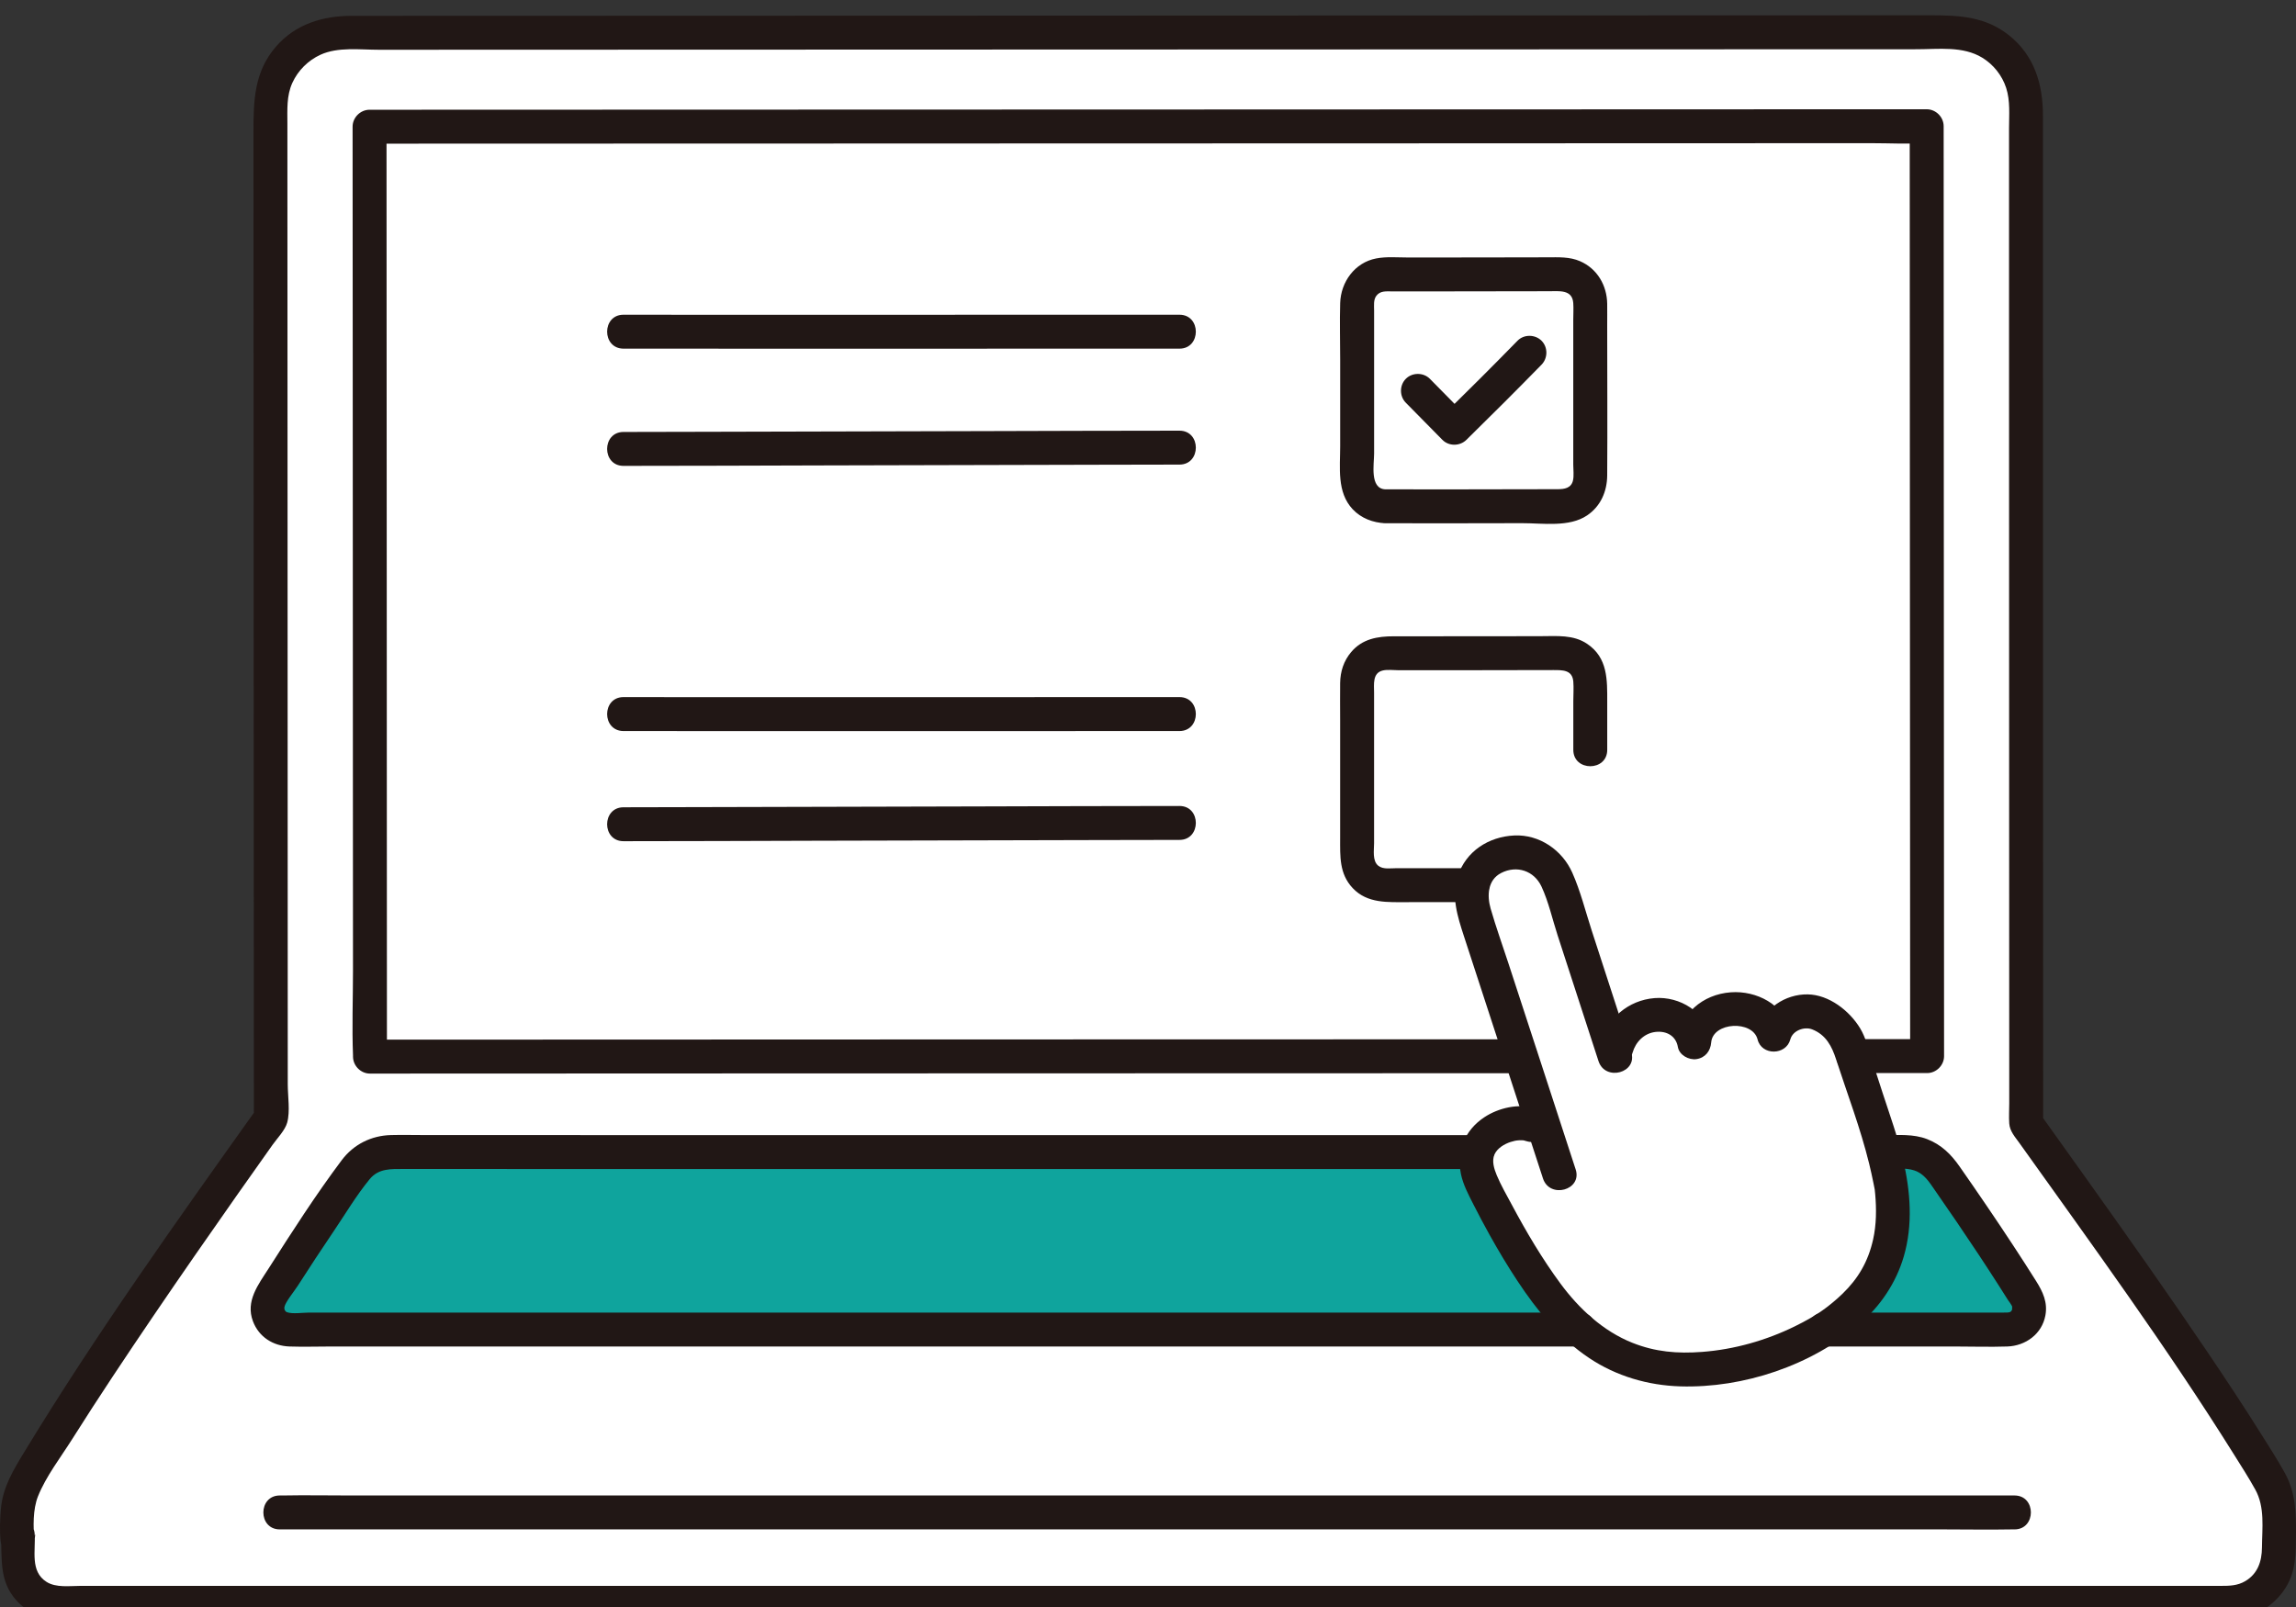
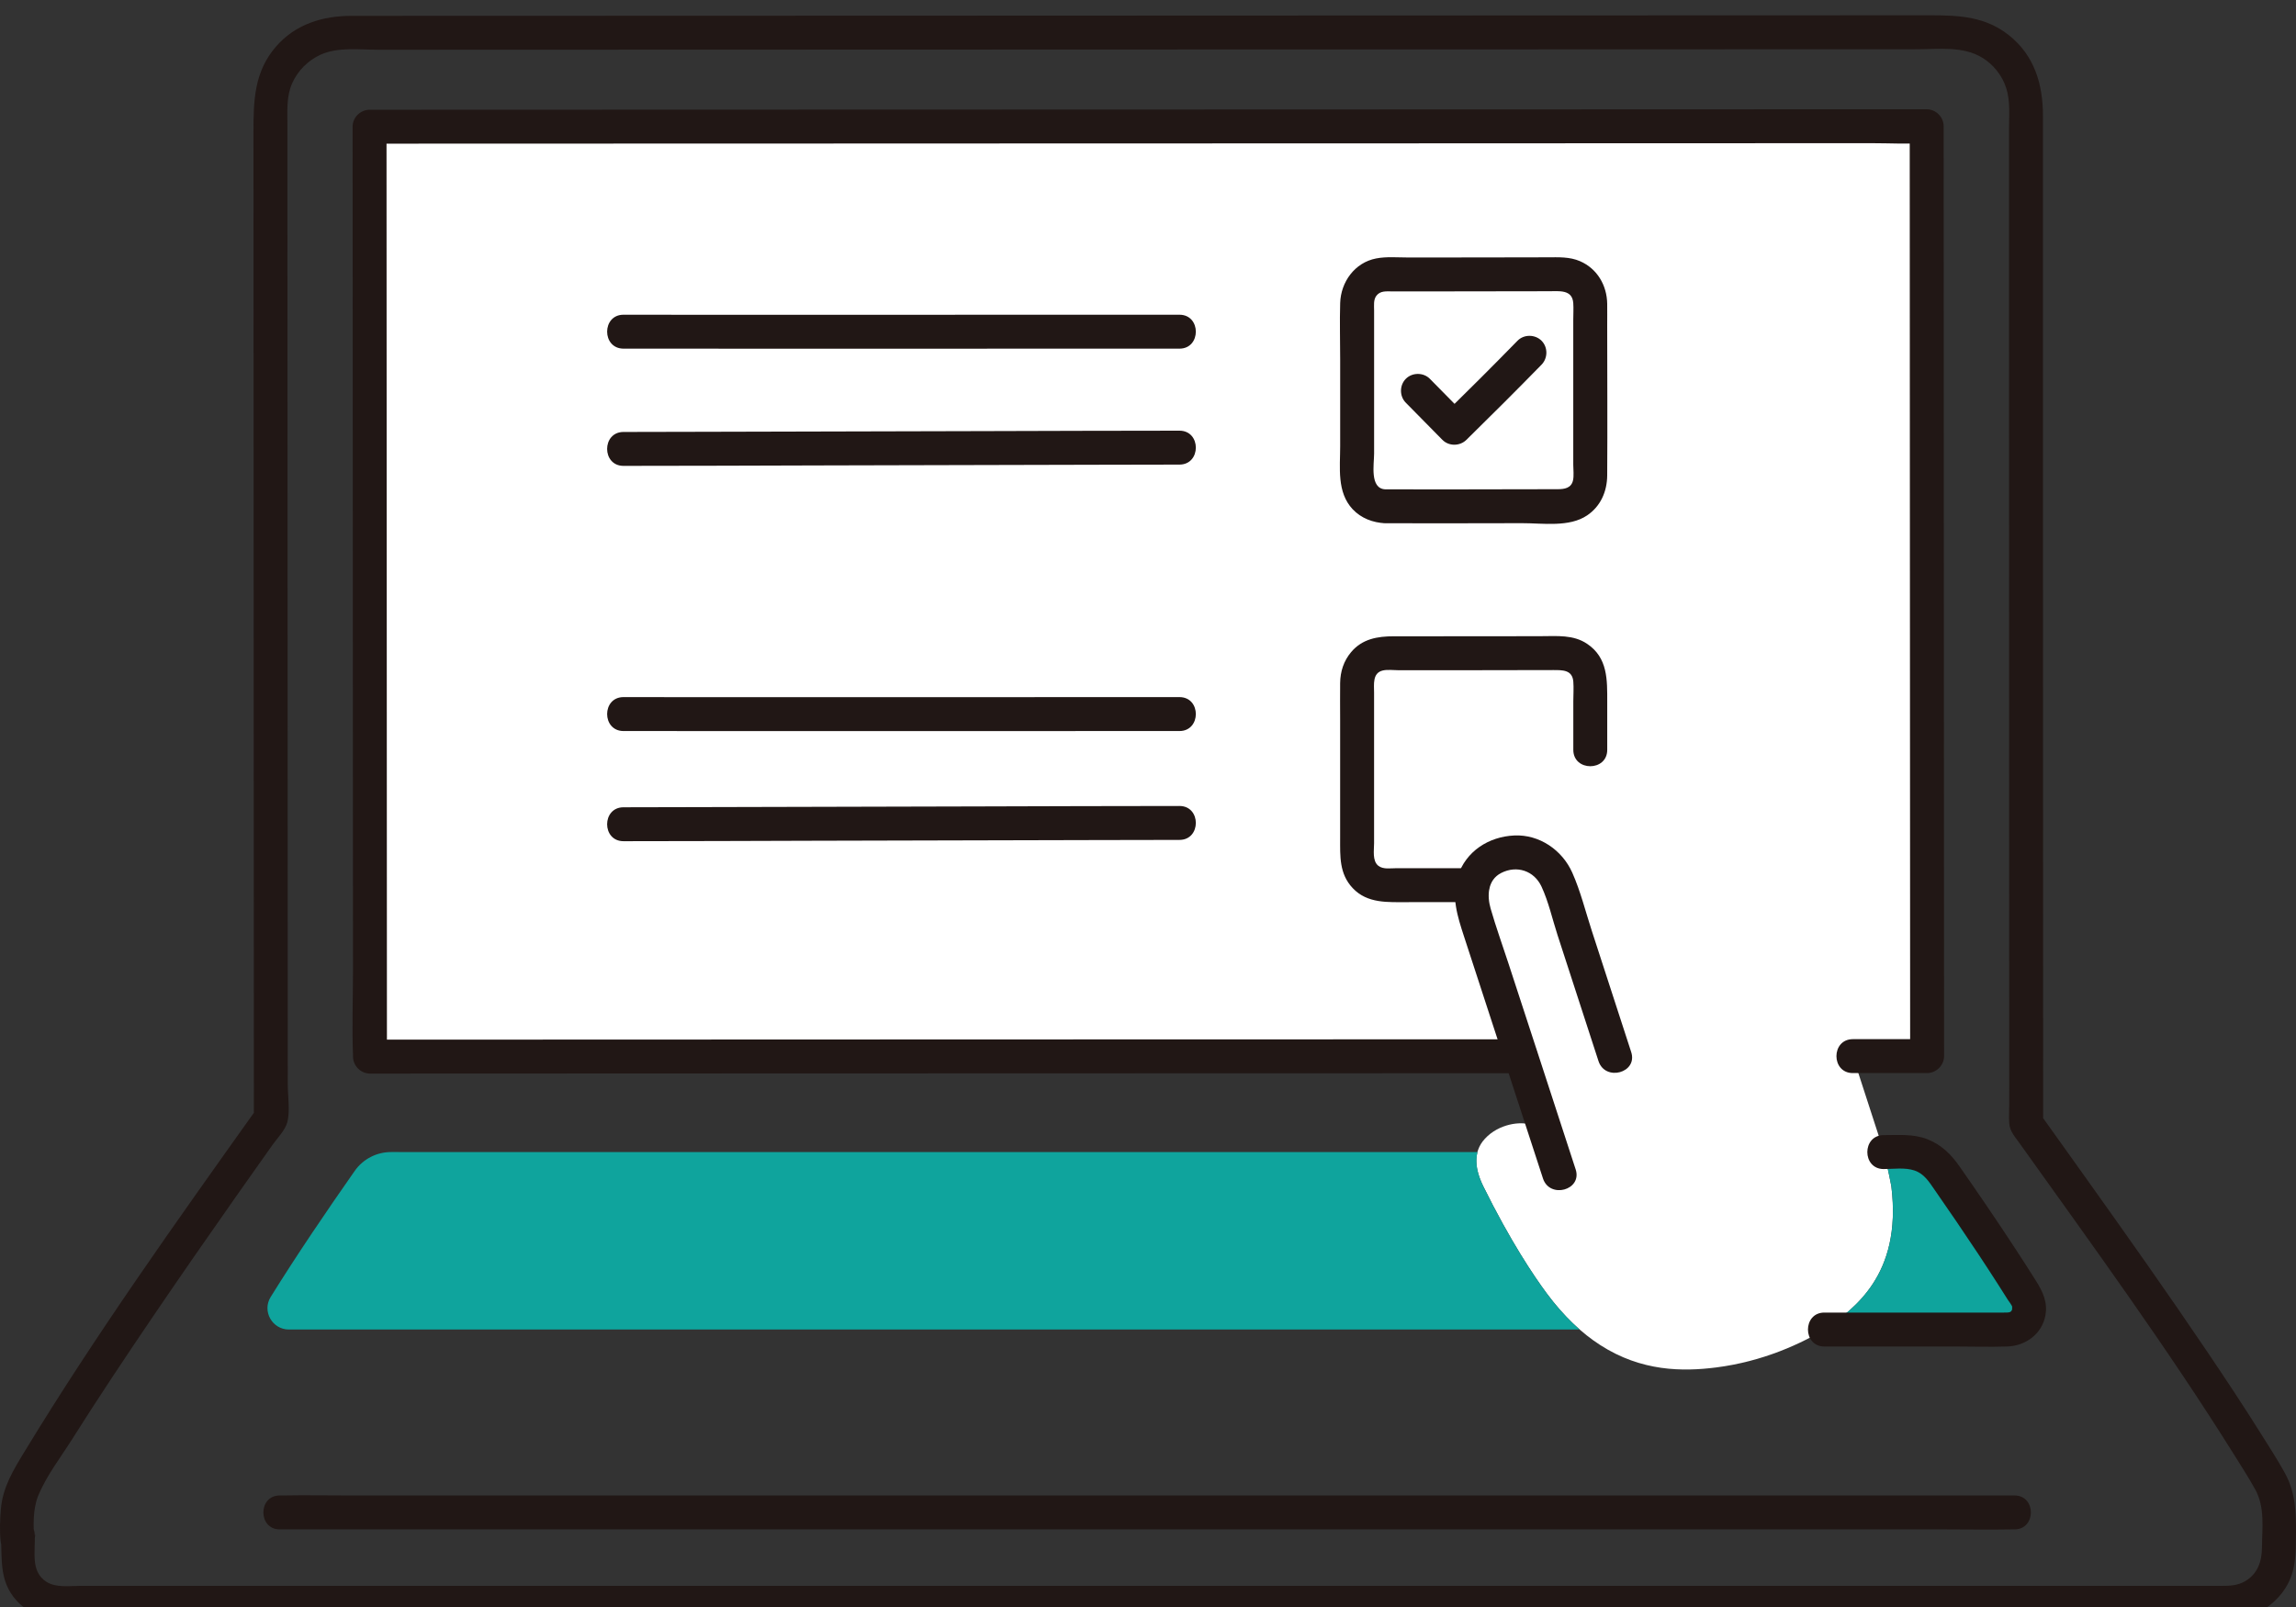
<svg xmlns="http://www.w3.org/2000/svg" width="150" height="105" viewBox="0 0 150 105" fill="none">
  <rect x="0" y="0" width="150" height="105" fill="#333333" stroke="none" />
  <g clip-path="url(#clip0_4291_256)">
-     <path d="M17.687 57.725C17.681 41.713 17.672 20.49 17.667 6.942C17.666 4.29 19.813 2.144 22.465 2.143C43.139 2.137 103.045 2.116 127.557 2.108C130.21 2.107 132.359 4.255 132.359 6.907C132.358 25.082 132.367 54.6 132.374 73.406C136.171 78.741 144.315 89.968 148.298 96.769C148.695 97.447 148.898 98.213 148.899 98.998C148.899 99.692 148.884 100.532 148.884 101.399C148.884 103.237 147.389 104.728 145.552 104.728C125.616 104.728 22.254 104.728 3.939 104.728C2.405 104.728 1.161 103.485 1.161 101.95C1.161 97.665 1.145 103.208 1.145 99.004C1.145 98.218 1.35 97.445 1.748 96.766C5.773 89.891 13.951 78.31 17.694 73.055C17.693 69.179 17.69 63.831 17.688 57.725H17.687Z" fill="white" />
    <path d="M24.145 8.278C24.151 24.807 24.171 69.037 24.171 69.037C41.354 69.031 109.223 69.008 125.899 69.004C125.891 51.129 125.879 23.258 125.872 8.247C125.872 8.247 39.144 8.275 24.145 8.279L24.145 8.278Z" fill="white" />
    <path d="M104.535 87.878C103.36 87.121 102.183 86.034 101.043 84.499C100.219 83.388 98.676 81.102 96.91 77.524C96.371 76.429 96.186 75.294 97.015 74.399C97.925 73.416 99.355 73.255 100.008 73.491C100.008 73.491 100.353 73.616 100.934 73.827C99.691 70.018 97.643 63.752 96.349 59.772C95.905 58.405 96.128 56.482 98.018 55.868C99.852 55.272 101.349 56.266 101.872 57.877C102.7 60.422 104.626 66.348 105.47 68.945C105.54 68.677 105.589 68.485 105.589 68.485C105.874 67.395 106.878 66.31 108.366 66.312C109.528 66.313 110.541 67.031 110.686 68.114C110.732 67.061 111.675 66.075 112.992 65.951C114.309 65.828 115.65 66.443 115.894 67.625C116.112 66.671 116.809 66.341 117.7 66.121C118.87 65.831 120.447 67.156 120.802 68.248C121.509 70.423 122.076 72.173 122.874 74.628C123.25 75.787 123.565 77.528 123.565 77.528C124.287 83.402 120.981 85.541 119.456 86.71C117.707 87.802 115.152 88.965 112.101 89.35C109.925 89.624 107.237 89.621 104.535 87.879L104.535 87.878Z" fill="white" />
    <path d="M101.044 84.499C100.22 83.388 98.677 81.102 96.911 77.524C96.535 76.762 96.341 75.982 96.531 75.276C71.419 75.276 39.791 75.275 25.547 75.274C24.6 75.274 23.715 75.734 23.172 76.509C21.362 79.096 19.414 81.955 17.684 84.742C17.107 85.67 17.783 86.87 18.876 86.87H21.64H103.202C102.474 86.234 101.752 85.454 101.044 84.5V84.499Z" fill="#0FA49D" />
    <path d="M132.356 84.73C130.63 81.951 128.688 79.1 126.882 76.52C126.336 75.74 125.453 75.276 124.501 75.276H123.065C123.351 76.342 123.566 77.527 123.566 77.527C124.288 83.4 120.981 85.54 119.457 86.709C119.371 86.762 119.275 86.816 119.186 86.87H131.173C132.271 86.87 132.936 85.663 132.357 84.73L132.356 84.73Z" fill="#0FA49D" />
    <path d="M123.065 76.384C123.707 76.384 124.451 76.269 125.07 76.477C125.718 76.694 126.041 77.239 126.411 77.772C127.371 79.152 128.318 80.54 129.246 81.942C129.695 82.621 130.14 83.302 130.578 83.988C130.776 84.297 130.972 84.606 131.167 84.917C131.257 85.061 131.427 85.249 131.47 85.417C131.445 85.317 131.446 85.618 131.466 85.491C131.423 85.77 131.262 85.762 130.919 85.762H119.187C117.761 85.762 117.758 87.979 119.187 87.979H127.701C128.844 87.979 129.995 88.017 131.137 87.979C132.333 87.938 133.401 87.167 133.627 85.951C133.785 85.097 133.467 84.413 133.022 83.705C132.532 82.925 132.033 82.151 131.527 81.381C130.386 79.642 129.212 77.924 128.022 76.218C127.46 75.414 126.83 74.791 125.903 74.43C125.004 74.079 124.011 74.168 123.065 74.168C121.639 74.168 121.637 76.385 123.065 76.385L123.065 76.384Z" fill="#211715" />
-     <path d="M96.525 74.168C86.427 74.168 76.328 74.168 66.23 74.168C56.946 74.168 47.661 74.167 38.377 74.166C34.834 74.166 31.29 74.165 27.747 74.164C27.015 74.164 26.28 74.145 25.547 74.164C24.256 74.196 23.099 74.773 22.323 75.808C20.622 78.076 19.075 80.491 17.55 82.879C16.871 83.941 16.028 85.012 16.526 86.333C16.913 87.357 17.841 87.944 18.916 87.979C19.824 88.009 20.739 87.979 21.648 87.979H47.34C53.251 87.979 59.163 87.979 65.075 87.979H103.202C104.628 87.979 104.63 85.763 103.202 85.763H20.201C19.777 85.763 19.123 85.869 18.747 85.739C18.645 85.704 18.554 85.574 18.583 85.4C18.633 85.088 19.222 84.375 19.463 83.998C20.222 82.81 20.999 81.633 21.788 80.466C22.556 79.33 23.282 78.102 24.153 77.043C24.743 76.327 25.56 76.381 26.398 76.381C27.123 76.381 27.848 76.381 28.573 76.381C30.243 76.381 31.914 76.382 33.585 76.382C42.257 76.384 50.929 76.384 59.6 76.385C69.569 76.385 79.538 76.385 89.507 76.385C91.846 76.385 94.185 76.385 96.524 76.385C97.951 76.385 97.953 74.169 96.524 74.169L96.525 74.168Z" fill="#211715" />
    <path d="M131.61 97.713H22.891C21.416 97.713 19.939 97.685 18.465 97.713C18.403 97.714 18.339 97.713 18.277 97.713C16.85 97.713 16.848 99.929 18.277 99.929H117.69C120.792 99.929 123.894 99.929 126.995 99.929C128.469 99.929 129.946 99.957 131.42 99.929C131.483 99.928 131.546 99.929 131.609 99.929C133.035 99.929 133.038 97.713 131.609 97.713H131.61Z" fill="#211715" />
    <path d="M18.795 57.725C18.791 47.958 18.787 38.19 18.784 28.423C18.782 23.713 18.78 19.005 18.778 14.296C18.777 12.226 18.777 10.157 18.776 8.088C18.776 7.175 18.712 6.267 19.099 5.415C19.466 4.607 20.132 3.944 20.938 3.576C22.079 3.054 23.513 3.251 24.741 3.251C25.969 3.251 27.207 3.25 28.441 3.25C31.37 3.249 34.299 3.248 37.228 3.247C44.403 3.245 51.579 3.243 58.754 3.24C66.81 3.238 74.865 3.235 82.92 3.232C90.686 3.229 98.453 3.226 106.219 3.224C112.555 3.222 118.892 3.22 125.228 3.218C126.653 3.217 128.234 2.996 129.503 3.77C130.233 4.215 130.799 4.927 131.064 5.741C131.34 6.591 131.252 7.505 131.252 8.386C131.252 12.511 131.252 16.635 131.252 20.759C131.253 30.177 131.255 39.595 131.258 49.013C131.26 53.601 131.261 58.189 131.262 62.777C131.263 64.887 131.264 66.996 131.265 69.105C131.265 70.094 131.266 71.084 131.266 72.073C131.266 72.513 131.235 72.967 131.266 73.406C131.303 73.917 131.64 74.279 131.925 74.678C136.705 81.377 141.572 88.041 145.939 95.021C146.416 95.782 146.906 96.542 147.341 97.329C147.979 98.483 147.786 99.84 147.776 101.112C147.769 102.021 147.501 102.832 146.673 103.317C146.171 103.611 145.643 103.62 145.082 103.62C143.613 103.62 142.144 103.62 140.675 103.62C136.379 103.62 132.083 103.62 127.787 103.62C122.126 103.62 116.464 103.62 110.803 103.62C104.23 103.62 97.657 103.62 91.084 103.62C84.124 103.62 77.164 103.62 70.203 103.62C63.386 103.62 56.569 103.62 49.751 103.62C43.521 103.62 37.291 103.62 31.061 103.62C25.95 103.62 20.839 103.62 15.728 103.62C12.24 103.62 8.752 103.62 5.263 103.62C4.551 103.62 3.664 103.753 3.042 103.36C1.946 102.667 2.341 101.302 2.264 100.215C2.182 99.038 0.369 98.627 0.088 99.92C0.031 100.18 0.07 100.428 0.04 100.687H2.256C2.161 99.776 2.145 98.614 2.482 97.768C3.001 96.468 3.958 95.233 4.703 94.052C6.425 91.323 8.216 88.638 10.029 85.969C11.823 83.328 13.645 80.705 15.481 78.092C16.254 76.992 17.03 75.894 17.809 74.798C18.11 74.374 18.622 73.855 18.762 73.351C18.965 72.617 18.8 71.612 18.8 70.858C18.799 66.481 18.797 62.104 18.795 57.727C18.795 56.3 16.578 56.298 16.579 57.727C16.581 62.837 16.583 67.947 16.585 73.056L16.736 72.497C11.518 79.824 6.266 87.177 1.592 94.866C0.868 96.056 0.173 97.188 0.055 98.614C0.001 99.271 -0.029 100.025 0.04 100.688C0.19 102.117 2.093 102.107 2.256 100.688C2.278 100.501 2.352 99.928 2.225 100.51L0.048 100.216C0.16 101.804 -0.099 103.261 1.065 104.563C2.075 105.691 3.426 105.837 4.835 105.837C6.371 105.837 7.909 105.837 9.445 105.837C14.009 105.837 18.574 105.837 23.138 105.837C29.204 105.837 35.27 105.837 41.337 105.837C48.322 105.837 55.309 105.837 62.294 105.837C69.618 105.837 76.942 105.837 84.266 105.837C91.344 105.837 98.424 105.837 105.502 105.837C111.754 105.837 118.007 105.837 124.258 105.837C129.101 105.837 133.944 105.837 138.787 105.837C140.498 105.837 142.209 105.837 143.92 105.837C144.872 105.837 145.908 105.933 146.825 105.651C147.863 105.333 148.762 104.642 149.335 103.721C150.001 102.649 149.988 101.49 149.998 100.271C150.011 98.825 149.977 97.51 149.255 96.212C148.787 95.371 148.262 94.556 147.75 93.741C146.602 91.911 145.409 90.108 144.2 88.318C141.65 84.542 139.02 80.821 136.375 77.112C135.361 75.691 134.343 74.271 133.331 72.849L133.482 73.408C133.479 64.761 133.476 56.115 133.473 47.468C133.47 38.198 133.469 28.927 133.468 19.656C133.468 15.621 133.467 11.585 133.468 7.55C133.468 5.5 132.905 3.614 131.238 2.297C129.723 1.097 128.041 1 126.195 1C120.076 1.002 113.956 1.004 107.836 1.006C100.239 1.009 92.64 1.012 85.043 1.014C77.066 1.017 69.089 1.02 61.112 1.023C53.856 1.025 46.599 1.028 39.343 1.03C33.89 1.032 28.436 1.034 22.982 1.035C21.088 1.036 19.313 1.568 18.032 3.043C16.593 4.698 16.559 6.597 16.559 8.674C16.561 13.029 16.563 17.382 16.565 21.736C16.568 31.5 16.572 41.263 16.576 51.026C16.577 53.259 16.578 55.493 16.579 57.726C16.579 59.152 18.796 59.154 18.795 57.725Z" fill="#211715" />
    <path d="M99.364 67.907C88.088 67.909 76.811 67.912 65.534 67.915C55.422 67.919 45.31 67.922 35.198 67.926C31.522 67.927 27.847 67.928 24.171 67.93L25.279 69.038C25.279 67.537 25.278 66.036 25.277 64.535C25.275 60.721 25.274 56.906 25.272 53.092C25.27 48.065 25.268 43.038 25.266 38.011C25.263 32.8 25.261 27.59 25.258 22.379C25.256 18.097 25.254 13.816 25.252 9.534C25.252 9.116 25.252 8.697 25.251 8.279L24.143 9.387C26.242 9.386 28.34 9.385 30.439 9.385C33.609 9.384 36.779 9.383 39.95 9.382C43.898 9.381 47.845 9.38 51.793 9.379C56.223 9.377 60.653 9.376 65.083 9.374C69.701 9.373 74.319 9.372 78.937 9.37C83.449 9.368 87.96 9.367 92.472 9.366C96.582 9.364 100.691 9.363 104.801 9.361C108.215 9.361 111.629 9.359 115.043 9.358C117.466 9.357 119.889 9.357 122.312 9.356C123.443 9.356 124.595 9.419 125.725 9.355C125.774 9.352 125.824 9.355 125.872 9.355L124.764 8.247C124.767 15.631 124.77 23.014 124.773 30.398C124.777 38.924 124.781 47.449 124.786 55.975C124.788 60.319 124.79 64.663 124.792 69.006L125.9 67.898H121.047C119.621 67.898 119.619 70.114 121.047 70.114H125.9C126.499 70.114 127.009 69.606 127.008 69.006C127.004 60.939 127 52.873 126.996 44.806C126.992 36.471 126.988 28.136 126.985 19.8C126.983 15.949 126.982 12.098 126.981 8.247C126.981 7.648 126.473 7.139 125.872 7.139C125.095 7.139 124.318 7.139 123.541 7.14C121.406 7.14 119.272 7.141 117.136 7.141C113.939 7.142 110.741 7.143 107.543 7.145C103.576 7.146 99.61 7.147 95.643 7.148C91.203 7.15 86.763 7.151 82.323 7.153C77.704 7.154 73.085 7.155 68.465 7.157C63.962 7.159 59.458 7.16 54.955 7.161C50.861 7.163 46.768 7.164 42.674 7.165C39.286 7.166 35.898 7.167 32.509 7.168C30.12 7.169 27.732 7.17 25.343 7.171C24.943 7.171 24.543 7.171 24.143 7.171C23.544 7.171 23.035 7.678 23.035 8.279C23.037 12.372 23.039 16.466 23.042 20.559C23.044 25.715 23.046 30.871 23.049 36.027C23.051 41.132 23.053 46.238 23.055 51.343C23.057 55.37 23.059 59.397 23.061 63.424C23.061 65.264 22.989 67.121 23.063 68.961C23.064 68.987 23.063 69.013 23.063 69.038C23.063 69.637 23.57 70.147 24.171 70.147C31.932 70.144 39.693 70.141 47.454 70.138C58.558 70.134 69.663 70.13 80.767 70.128C86.966 70.126 93.165 70.124 99.364 70.124C100.79 70.124 100.793 67.907 99.364 67.907L99.364 67.907Z" fill="#211715" />
    <path d="M40.735 22.78C45.028 22.786 49.32 22.785 53.612 22.784C58.964 22.784 64.317 22.782 69.668 22.781C72.131 22.781 74.593 22.78 77.055 22.78C78.481 22.78 78.484 20.564 77.055 20.564C72.323 20.564 67.589 20.565 62.857 20.566C57.626 20.568 52.396 20.569 47.166 20.568C45.022 20.567 42.879 20.566 40.735 20.564C39.309 20.562 39.307 22.778 40.735 22.78Z" fill="#211715" />
    <path d="M40.735 30.44C44.953 30.44 49.171 30.422 53.389 30.411C59.514 30.396 65.639 30.38 71.764 30.366C73.528 30.362 75.292 30.356 77.055 30.356C78.481 30.356 78.484 28.14 77.055 28.14C72.794 28.14 68.534 28.158 64.273 28.168C58.16 28.183 52.047 28.199 45.934 28.213C44.201 28.218 42.468 28.224 40.735 28.224C39.309 28.224 39.306 30.44 40.735 30.44Z" fill="#211715" />
    <path d="M91.846 26.316C92.648 27.119 93.433 27.937 94.234 28.74C94.659 29.167 95.373 29.16 95.801 28.74C97.452 27.119 99.092 25.485 100.709 23.829C101.128 23.401 101.136 22.689 100.709 22.262C100.289 21.842 99.562 21.833 99.142 22.262C97.525 23.918 95.885 25.552 94.234 27.173H95.801C95 26.37 94.215 25.552 93.413 24.749C92.99 24.326 92.269 24.326 91.846 24.749C91.423 25.172 91.422 25.892 91.846 26.316Z" fill="#211715" />
    <path d="M90.504 34.189C93.484 34.197 96.465 34.19 99.445 34.184C100.79 34.181 102.514 34.467 103.685 33.678C104.575 33.078 104.992 32.11 105 31.061C105.023 27.802 105 24.543 105 21.284C105 20.806 105.006 20.328 105 19.851C104.983 18.647 104.35 17.554 103.225 17.066C102.541 16.768 101.814 16.811 101.083 16.813C100.363 16.814 99.643 16.816 98.922 16.817C97.33 16.82 95.737 16.823 94.145 16.824C93.419 16.824 92.694 16.824 91.968 16.824C91.289 16.823 90.573 16.757 89.903 16.887C88.506 17.157 87.597 18.424 87.555 19.801C87.518 21.021 87.555 22.249 87.555 23.47V29.155C87.555 30.553 87.327 32.156 88.367 33.269C88.926 33.867 89.699 34.153 90.504 34.189C91.93 34.254 91.926 32.038 90.504 31.973C89.471 31.926 89.772 30.323 89.772 29.635V24.53C89.772 23.116 89.772 21.702 89.772 20.288C89.772 19.965 89.717 19.584 89.926 19.317C90.18 18.993 90.556 19.038 90.924 19.039C91.597 19.04 92.269 19.041 92.941 19.041C95.681 19.041 98.421 19.034 101.161 19.029C101.862 19.028 102.721 18.901 102.783 19.804C102.808 20.166 102.783 20.538 102.783 20.9C102.783 24.055 102.783 27.21 102.783 30.365C102.783 30.688 102.837 31.083 102.764 31.396C102.647 31.897 102.205 31.963 101.765 31.964C101.078 31.965 100.39 31.966 99.703 31.967C96.636 31.973 93.57 31.982 90.504 31.973C89.078 31.969 89.076 34.185 90.504 34.189Z" fill="#211715" />
    <path d="M96.229 56.728C95.062 56.73 93.895 56.732 92.728 56.73C92.231 56.73 91.733 56.729 91.236 56.727C90.853 56.725 90.37 56.821 90.049 56.57C89.644 56.251 89.77 55.55 89.77 55.093V45.264C89.77 44.728 89.651 43.968 90.341 43.809C90.649 43.737 91.036 43.792 91.358 43.792C91.83 43.793 92.302 43.793 92.775 43.794C93.74 43.794 94.705 43.793 95.671 43.792C97.602 43.789 99.532 43.785 101.463 43.782C102.092 43.781 102.723 43.765 102.786 44.535C102.82 44.956 102.786 45.395 102.786 45.817V48.994C102.786 50.42 105.002 50.423 105.002 48.994V45.87C105.002 44.429 105.05 42.978 103.683 42.063C102.783 41.46 101.72 41.565 100.689 41.567C99.593 41.569 98.497 41.571 97.401 41.573C95.29 41.576 93.178 41.58 91.066 41.575C89.998 41.573 89.001 41.741 88.272 42.606C87.785 43.184 87.564 43.875 87.553 44.625C87.542 45.427 87.553 46.23 87.553 47.033V54.779C87.553 55.948 87.49 57.084 88.366 58.021C89.333 59.054 90.681 58.943 91.975 58.946C93.393 58.95 94.811 58.948 96.229 58.945C97.655 58.942 97.658 56.725 96.229 56.728Z" fill="#211715" />
    <path d="M40.735 47.765C45.028 47.771 49.32 47.77 53.612 47.769C58.964 47.769 64.317 47.767 69.668 47.766C72.131 47.766 74.593 47.765 77.055 47.765C78.481 47.765 78.484 45.548 77.055 45.548C72.323 45.548 67.589 45.55 62.857 45.551C57.626 45.553 52.396 45.554 47.166 45.553C45.022 45.552 42.879 45.551 40.735 45.548C39.309 45.547 39.307 47.763 40.735 47.765Z" fill="#211715" />
    <path d="M40.735 54.963C44.834 54.963 48.934 54.945 53.033 54.934C59.205 54.919 65.377 54.903 71.55 54.889C73.385 54.885 75.22 54.879 77.055 54.879C78.481 54.879 78.484 52.662 77.055 52.662C72.704 52.662 68.354 52.68 64.004 52.691C57.901 52.706 51.8 52.722 45.697 52.736C44.043 52.74 42.389 52.746 40.735 52.747C39.309 52.747 39.306 54.963 40.735 54.963Z" fill="#211715" />
    <path d="M102.939 76.406C101.483 71.916 100.01 67.432 98.547 62.944C98.159 61.753 97.728 60.566 97.383 59.361C97.145 58.531 97.181 57.496 98.074 57.039C99.096 56.517 100.227 56.893 100.709 57.93C101.17 58.922 101.42 60.066 101.758 61.105C102.649 63.847 103.54 66.588 104.431 69.33C104.87 70.681 107.011 70.103 106.568 68.741C105.709 66.096 104.849 63.452 103.99 60.807C103.583 59.555 103.256 58.226 102.72 57.022C102.063 55.544 100.573 54.513 98.931 54.589C97.256 54.665 95.769 55.62 95.24 57.242C94.802 58.588 95.222 59.884 95.639 61.166C96.58 64.058 97.524 66.948 98.468 69.839C99.247 72.224 100.029 74.608 100.803 76.996C101.241 78.347 103.382 77.768 102.94 76.406H102.939Z" fill="#211715" />
-     <path d="M106.658 68.779C106.859 68.08 107.409 67.514 108.154 67.426C108.878 67.341 109.492 67.686 109.617 68.408C109.71 68.943 110.336 69.276 110.833 69.201C111.404 69.115 111.748 68.677 111.794 68.113C111.904 66.769 114.506 66.641 114.825 67.918C115.091 68.985 116.683 68.962 116.962 67.918C117.123 67.319 117.89 67.064 118.386 67.257C119.301 67.612 119.682 68.384 119.948 69.201C120.682 71.461 121.546 73.719 122.112 76.027C122.218 76.458 122.313 76.892 122.4 77.327C122.424 77.448 122.449 77.567 122.471 77.688C122.477 77.725 122.486 77.762 122.492 77.8C122.46 77.592 122.5 77.929 122.508 78.019C122.595 79.004 122.589 80.011 122.373 80.981C122.049 82.437 121.391 83.546 120.376 84.529C120.174 84.725 119.964 84.911 119.748 85.091C119.649 85.174 119.547 85.254 119.446 85.335C119.289 85.461 119.45 85.332 119.477 85.312C119.416 85.359 119.353 85.406 119.291 85.453C118.658 85.933 117.964 86.315 117.251 86.665C115.371 87.586 113.293 88.174 111.204 88.332C109.584 88.455 108.151 88.337 106.639 87.735C104.734 86.976 103.156 85.506 101.952 83.875C100.749 82.244 99.714 80.491 98.762 78.707C98.428 78.081 98.058 77.448 97.785 76.791C97.614 76.379 97.444 75.853 97.64 75.422C97.826 75.016 98.279 74.751 98.685 74.616C98.887 74.549 99.057 74.516 99.232 74.506C99.336 74.5 99.441 74.5 99.544 74.51C99.629 74.516 99.624 74.516 99.526 74.507C99.59 74.52 99.653 74.538 99.713 74.559C101.076 74.993 101.659 72.855 100.303 72.422C99.22 72.077 97.898 72.386 96.971 73.001C95.697 73.846 95.143 75.199 95.441 76.692C95.582 77.398 95.935 78.052 96.257 78.689C96.6 79.364 96.954 80.033 97.322 80.694C97.891 81.716 98.492 82.72 99.137 83.696C100.416 85.631 101.884 87.44 103.832 88.74C105.592 89.915 107.662 90.52 109.77 90.584C113.909 90.708 118.345 89.221 121.487 86.512C122.839 85.345 123.862 83.839 124.369 82.12C124.985 80.026 124.814 77.853 124.327 75.758C123.982 74.278 123.459 72.842 122.989 71.397C122.757 70.682 122.525 69.966 122.293 69.251C122.07 68.564 121.903 67.815 121.527 67.192C120.834 66.044 119.492 64.994 118.103 64.972C116.629 64.948 115.209 65.896 114.826 67.328H116.963C116.539 65.625 114.743 64.714 113.075 64.836C111.24 64.969 109.732 66.237 109.579 68.112L111.755 67.818C111.46 66.124 109.739 65.085 108.094 65.215C106.378 65.352 104.995 66.546 104.522 68.189C104.126 69.562 106.264 70.148 106.659 68.778L106.658 68.779Z" fill="#211715" />
  </g>
  <defs>
    <clipPath id="clip0_4291_256">
      <rect width="150" height="105" fill="white" />
    </clipPath>
  </defs>
</svg>